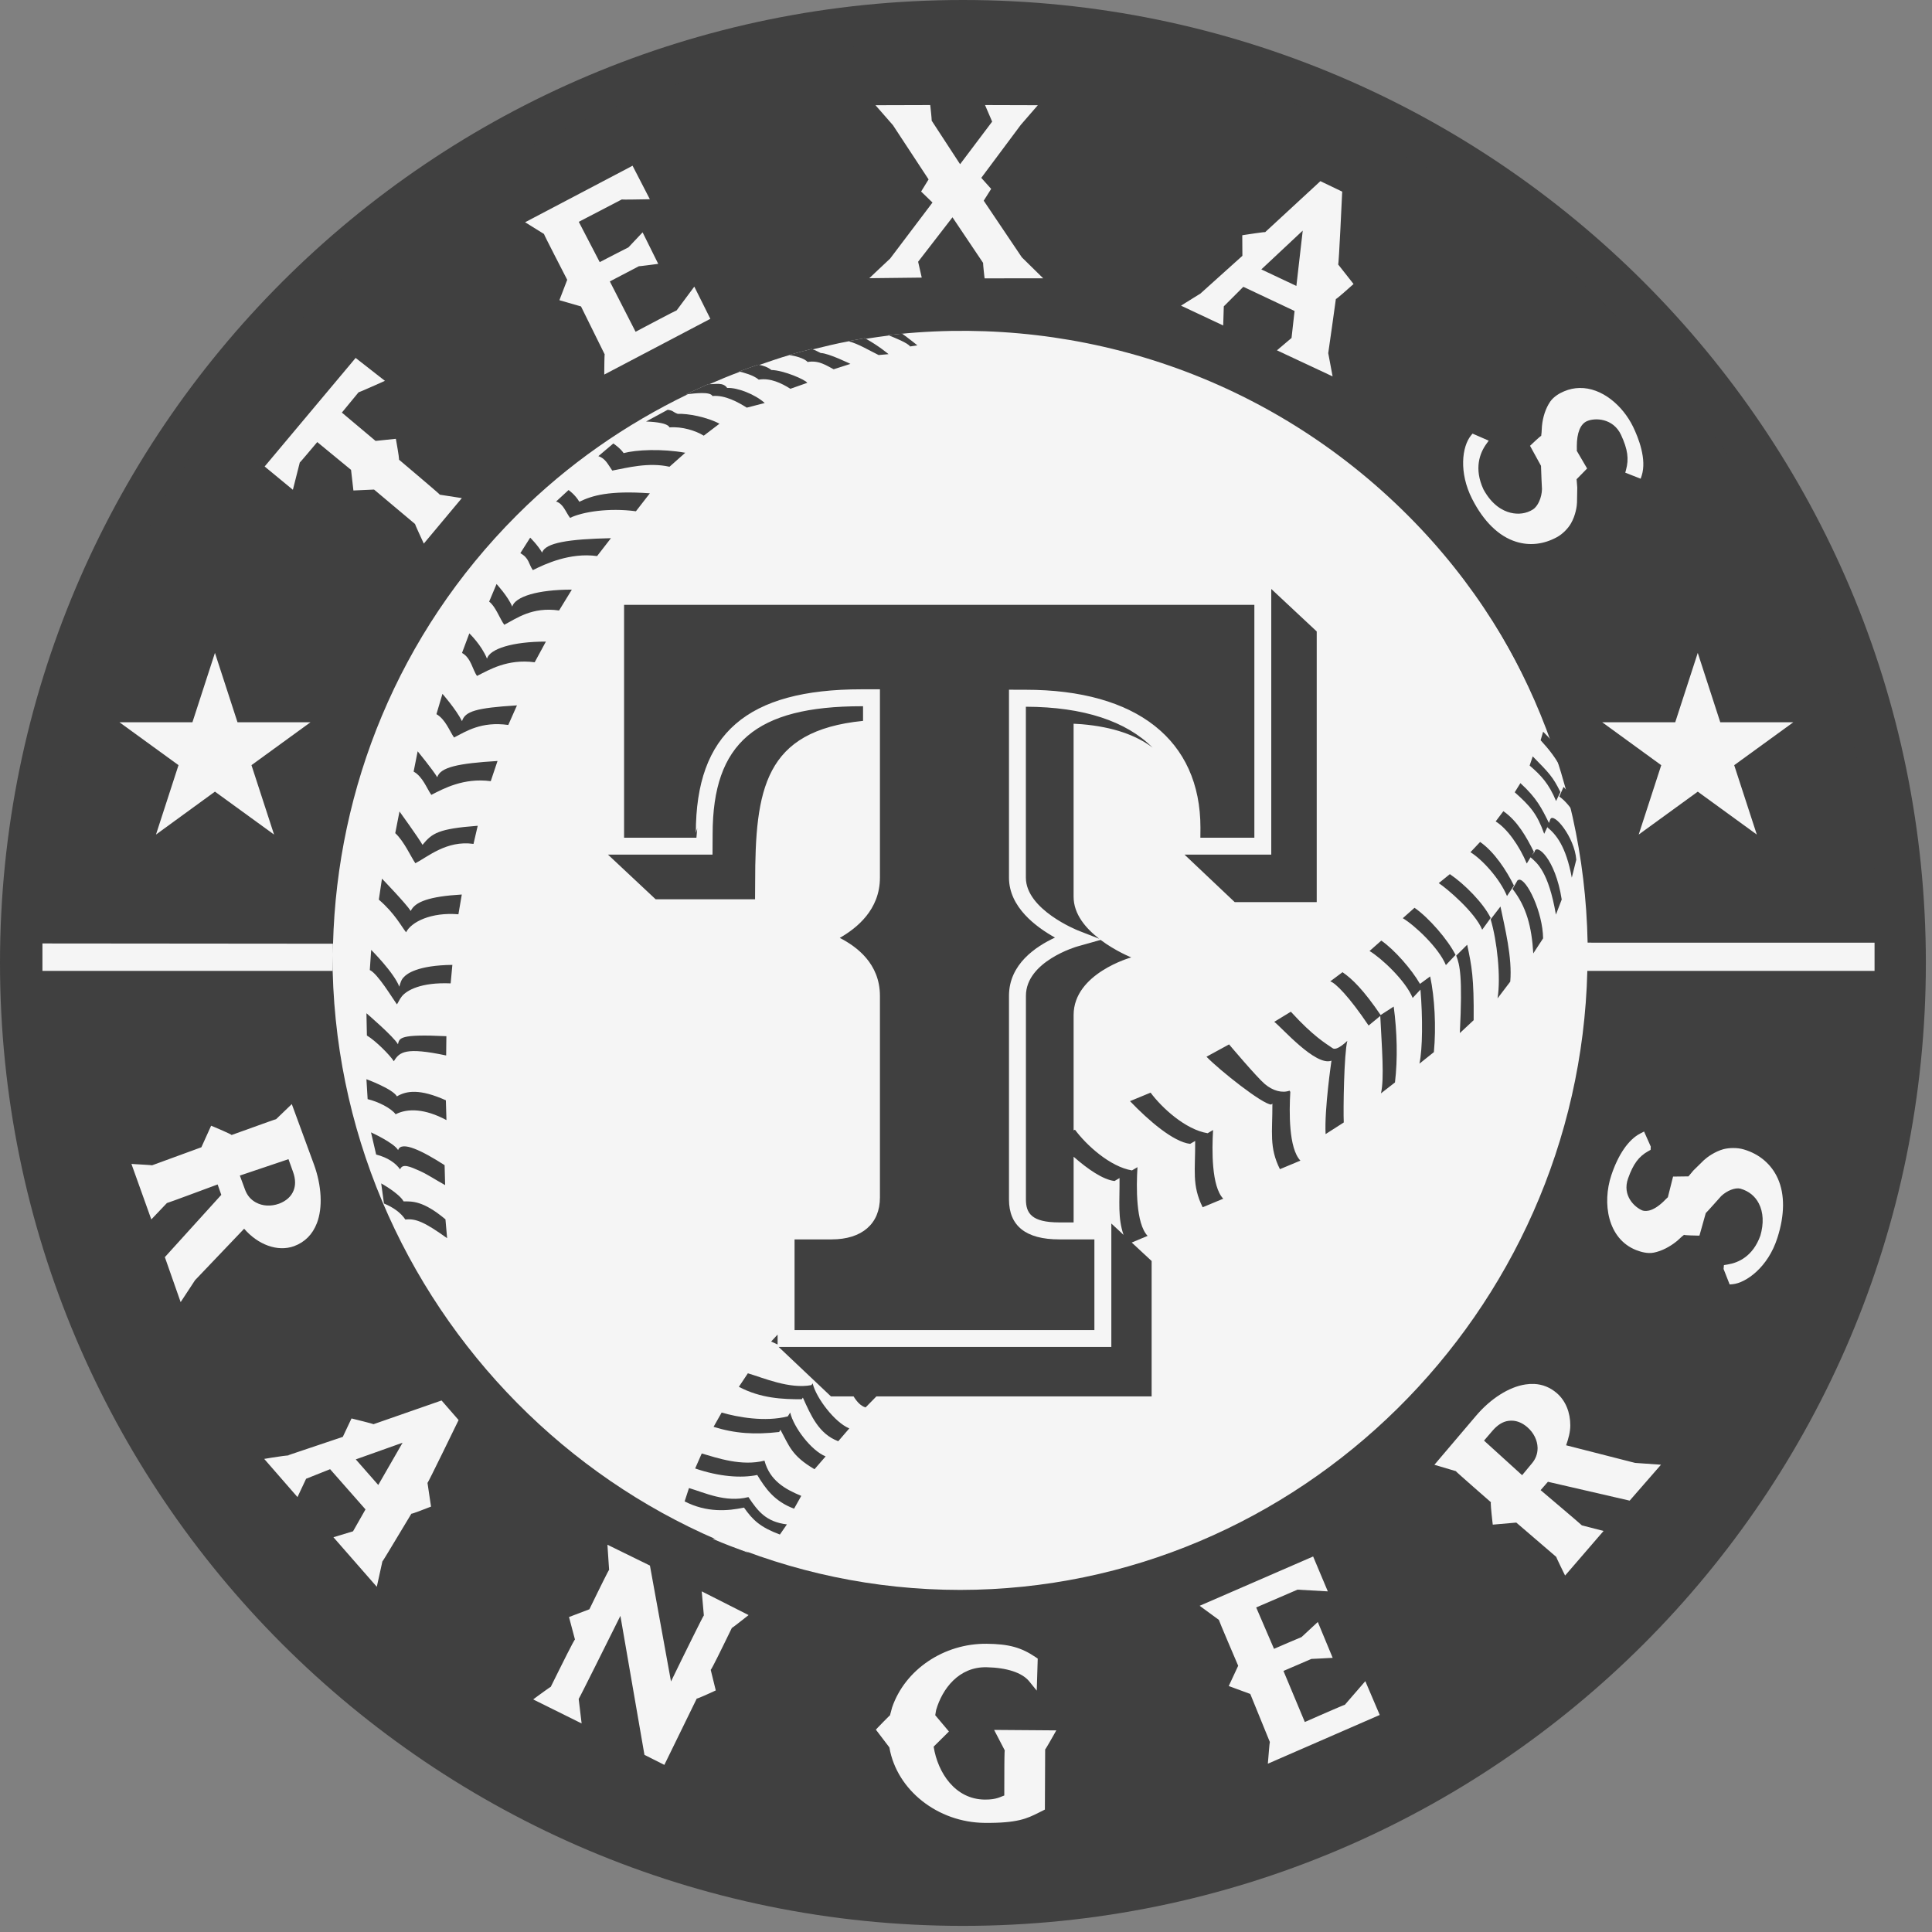
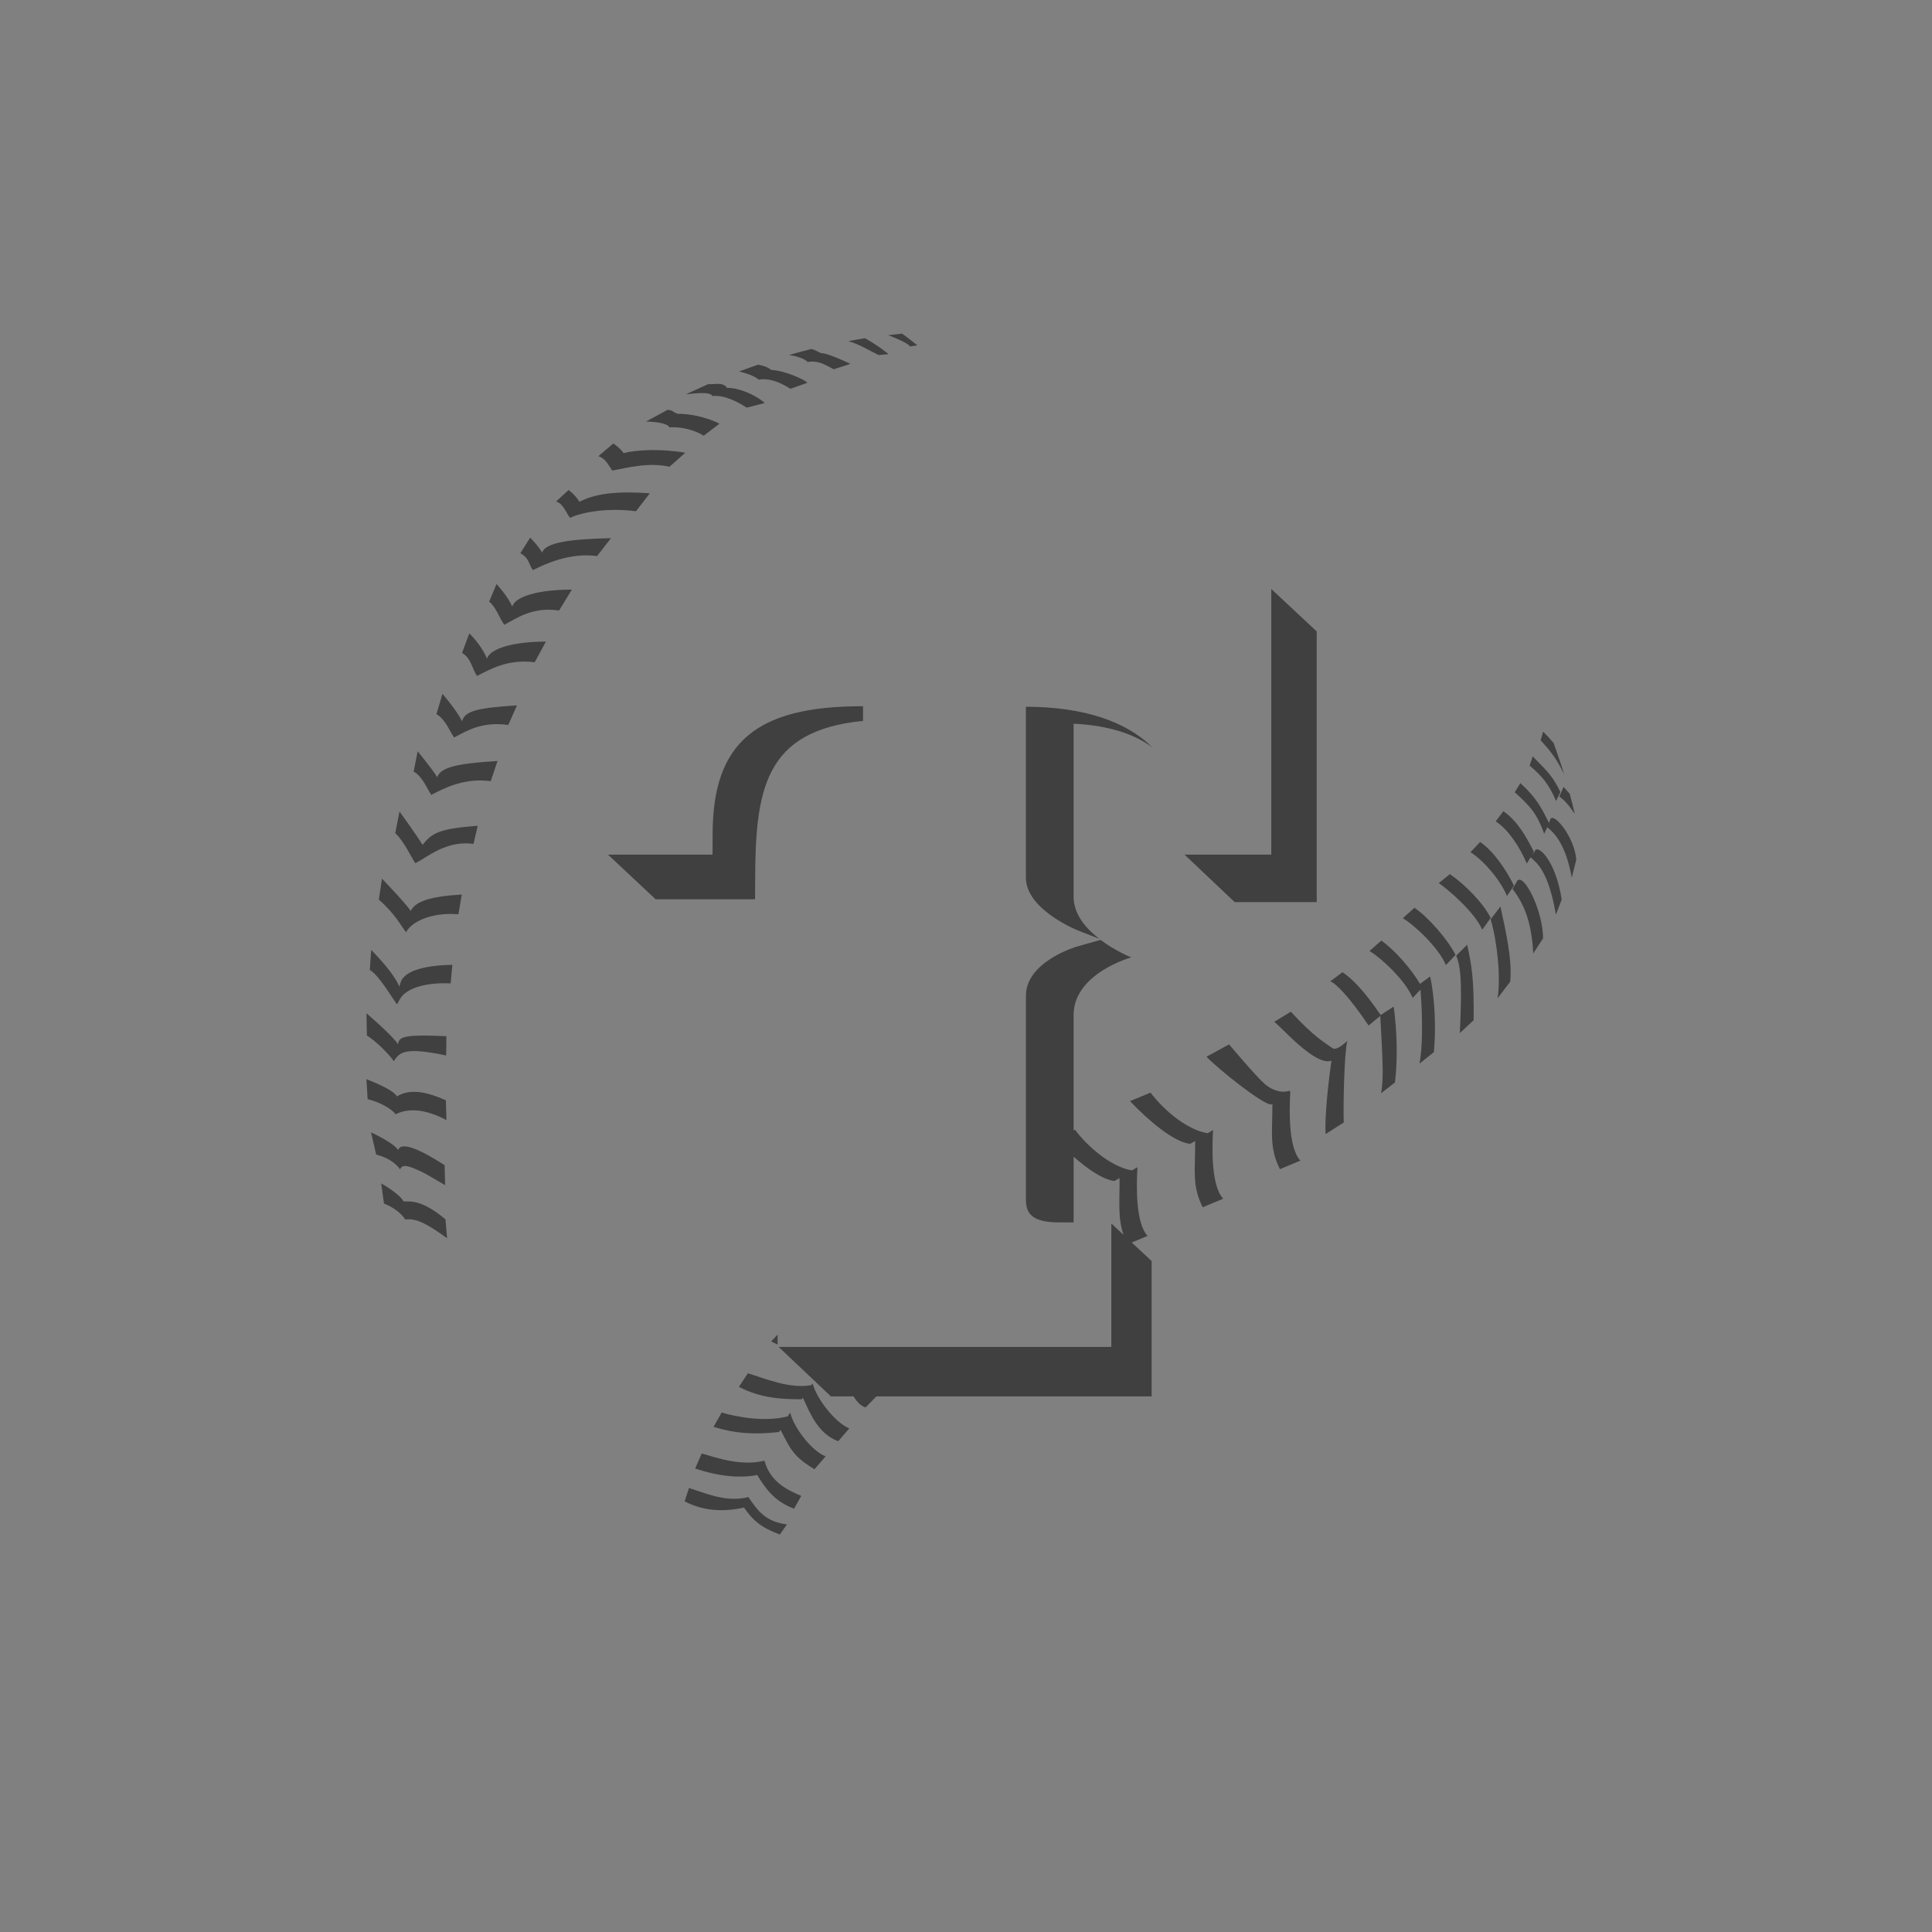
<svg xmlns="http://www.w3.org/2000/svg" width="195" height="195" viewBox="0 0 195 195" fill="none">
  <rect x="0" y="0" width="195" height="195" fill="#808080" stroke="none" />
-   <path d="M97.19 194.382C150.867 194.382 194.381 150.868 194.381 97.191C194.381 43.514 150.867 0 97.19 0C43.514 0 0 43.514 0 97.191C0 150.868 43.514 194.382 97.19 194.382Z" fill="#404040" />
-   <path fill-rule="evenodd" clip-rule="evenodd" d="M96.92 32.311C62.16 32.312 33.557 61.238 33.557 96.391C33.556 131.544 62.16 160.472 96.92 160.473C131.063 160.443 159.358 132.512 160.212 97.996H189.202V95.141H160.241C159.573 60.478 131.203 32.329 96.92 32.311ZM33.557 96.391V95.141H4.283V97.996H33.557V96.391Z" fill="#F5F5F5" />
-   <path fill-rule="evenodd" clip-rule="evenodd" d="M96.838 4.066C46.224 4.066 4.982 44.814 4.107 95.22V95.224L33.614 95.25C34.034 79.557 40.179 63.987 52.158 52.005C57.333 46.828 63.201 42.798 69.437 39.784L69.229 39.797L71.473 38.777H71.597C72.615 38.334 73.64 37.91 74.678 37.522L74.591 37.501C75.242 37.258 75.886 37.025 76.539 36.807L76.638 36.833C77.648 36.492 78.653 36.132 79.68 35.838L79.636 35.834C80.394 35.618 81.142 35.415 81.901 35.227L82.022 35.267C83.227 34.971 84.435 34.671 85.652 34.449L85.623 34.439C86.183 34.336 86.739 34.224 87.303 34.138L87.403 34.195C88.172 34.082 88.944 33.952 89.718 33.862L89.644 33.833C90.035 33.79 90.44 33.738 90.833 33.703C109.134 31.892 128.07 37.988 142.086 52.008C148.754 58.672 153.548 66.478 156.619 74.773L156.811 75.001C157.189 76.049 157.553 77.105 157.88 78.179L157.752 77.921C157.96 78.593 158.103 79.279 158.288 79.955L158.432 80.12C158.618 80.79 158.79 81.468 158.948 82.144L158.82 81.971C159.858 86.291 160.491 90.688 160.621 95.106H189.554C189.567 95.681 189.591 96.256 189.599 96.834L189.604 96.84C189.604 45.687 147.991 4.067 96.839 4.067L96.838 4.066ZM62.99 61.047V84.55H70.292L70.376 83.592L70.232 84.064C70.232 74.039 75.394 69.572 86.974 69.572H88.813V88.58C88.813 91.838 86.453 93.692 84.759 94.663C86.469 95.541 88.813 97.261 88.813 100.516V120.873C88.813 123.513 86.999 125.094 83.943 125.094H80.196V134.244H110.459V125.094H106.912C103.541 125.094 101.838 123.737 101.838 121.061V100.516C101.838 97.291 104.577 95.521 106.482 94.631C104.601 93.579 101.838 91.581 101.838 88.58V69.612L102.735 69.618H103.505C114.728 69.618 121.163 74.691 121.163 83.545L121.155 84.551H126.605V61.048L62.99 61.047Z" fill="#404040" />
-   <path fill-rule="evenodd" clip-rule="evenodd" d="M93.888 10.603L88.363 10.619L90.125 12.633C90.125 12.635 93.196 17.308 93.723 18.108L92.969 19.332L94.118 20.442C93.817 20.846 89.843 26.098 89.843 26.098C89.835 26.098 88.319 27.531 88.319 27.531L87.743 28.079L93.033 28.019L92.668 26.418C92.826 26.216 95.694 22.503 96.135 21.932C96.549 22.543 99.217 26.519 99.227 26.535L99.225 26.562C99.225 26.76 99.344 27.821 99.344 27.821L99.378 28.095L105.291 28.089L103.135 25.971C103.135 25.963 99.837 21.075 99.288 20.256L100.04 19.065L99.042 17.951C99.32 17.57 103.032 12.6 103.032 12.6L104.749 10.619L99.422 10.603L99.606 11.034L100.14 12.276C99.952 12.528 97.341 15.991 96.903 16.573L94.033 12.175L94.037 12.146C94.037 11.943 93.921 10.881 93.921 10.881L93.888 10.603ZM63.843 16.724L63.568 16.875L52.999 22.432L54.903 23.613C54.903 23.698 56.937 27.629 57.25 28.242L56.461 30.299L58.642 30.929C58.761 31.164 61.024 35.754 61.034 35.772C61.003 35.774 60.992 37.288 60.992 37.288L60.989 37.806L71.697 32.179L70.077 28.93C70.077 28.93 68.297 31.318 68.297 31.325C68.28 31.3 64.867 33.106 64.15 33.485C63.901 33.001 61.79 28.872 61.551 28.405L64.481 26.872C64.481 26.89 66.007 26.688 66.007 26.688L66.436 26.632L64.858 23.451L63.429 24.967C63.421 24.955 61.183 26.122 60.531 26.457L58.417 22.389C58.901 22.134 62.746 20.138 62.752 20.134C62.756 20.164 65.094 20.118 65.094 20.118L65.59 20.108L63.843 16.724ZM133.267 18.284L133.112 18.429C133.112 18.429 127.713 23.417 127.695 23.43C127.688 23.389 125.648 23.702 125.648 23.702L125.384 23.744C125.384 23.744 125.393 25.58 125.397 25.82C125.199 25.997 121.139 29.649 121.139 29.649C121.18 29.615 119.68 30.55 119.68 30.55L119.201 30.851L123.46 32.852C123.46 32.852 123.509 31.133 123.52 30.921L125.492 28.948C125.846 29.113 130.3 31.216 130.663 31.387C130.621 31.746 130.379 33.895 130.357 34.11L128.884 35.36L134.502 37.99L134.061 35.644C134.075 35.644 134.819 30.263 134.831 30.181C134.879 30.224 136.4 28.856 136.4 28.856L136.617 28.666C136.617 28.666 135.071 26.698 135.063 26.693C135.134 26.687 135.46 19.55 135.46 19.55L135.474 19.343L133.267 18.284ZM131.487 23.275C131.347 24.473 130.918 28.204 130.846 28.86L127.307 27.191C127.816 26.714 130.61 24.1 131.487 23.275ZM35.891 36.124L35.704 36.355L26.711 47.084L29.561 49.434C29.561 49.434 30.252 46.693 30.256 46.685C30.271 46.699 31.576 45.148 32.022 44.619C32.424 44.954 35.264 47.288 35.432 47.424L35.67 49.505L37.754 49.412L41.888 52.885C41.888 52.949 42.569 54.417 42.569 54.417L42.776 54.866L46.614 50.274L44.397 49.932C44.397 49.872 40.332 46.451 40.27 46.393L40.277 46.358C40.277 46.087 40.005 44.573 40.005 44.573L39.955 44.289C39.955 44.289 38.127 44.483 37.907 44.502C37.725 44.351 34.899 41.977 34.505 41.643C34.812 41.261 36.184 39.609 36.188 39.599C36.202 39.621 38.382 38.649 38.382 38.649L38.85 38.438L35.891 36.124ZM159.431 39.159C158.911 39.168 158.383 39.275 157.858 39.5C157.424 39.683 156.826 40.013 156.459 40.545C156.015 41.197 155.721 42.071 155.631 43.009L155.592 43.665L155.554 43.999C155.503 43.97 154.605 44.829 154.605 44.829L154.429 44.996C154.429 44.996 155.538 47.008 155.538 47.02V47.084C155.538 47.467 155.635 49.37 155.635 49.37C155.612 50.23 155.22 51.103 154.72 51.42C154.078 51.834 153.253 51.952 152.45 51.748C151.689 51.56 150.599 50.994 149.729 49.398C148.751 47.287 149.356 45.725 150.031 44.792L150.26 44.477L148.625 43.764L148.475 43.946C147.539 45.094 147.249 47.72 148.574 50.336C149.739 52.635 151.277 54.137 153.022 54.678C154.372 55.102 155.785 54.95 157.116 54.231C157.752 53.898 158.309 53.272 158.553 52.838C159.039 52.015 159.168 51.024 159.17 50.712L159.196 49.202L159.128 48.37L160.19 47.286L159.144 45.496L159.155 45.385L159.151 45.036C159.151 43.692 159.511 42.793 160.179 42.505C160.986 42.149 162.825 42.194 163.619 43.904C164.29 45.361 164.424 46.317 164.112 47.441L164.041 47.709L165.593 48.316L165.7 48.003C166.225 46.35 165.374 44.199 164.823 43.061C163.776 40.927 161.681 39.118 159.431 39.159ZM21.695 65.897L19.422 72.901H12.059L18.017 77.228L15.743 84.234L21.695 79.901L27.661 84.234L25.381 77.228L31.335 72.901H23.972L21.695 65.897ZM171.358 65.897L169.084 72.899H161.714L167.672 77.232L165.397 84.234L171.358 79.903L177.317 84.234L175.036 77.232L181.002 72.899H173.63L171.358 65.897ZM29.451 111.438L29.107 111.768L27.866 112.962C27.845 112.949 26.368 113.483 26.368 113.483L23.375 114.558C23.375 114.487 21.587 113.734 21.587 113.734L21.309 113.621L20.325 115.796C20.103 115.88 15.363 117.613 15.353 117.615C15.345 117.597 13.733 117.506 13.733 117.506L13.265 117.475L15.272 123.079L16.847 121.425C16.869 121.445 20.862 119.958 21.966 119.548L22.335 120.599L16.639 126.885L18.233 131.426C18.233 131.426 19.645 129.267 19.686 129.213C19.779 129.112 24.308 124.368 24.641 124.017C26.046 125.636 28.012 126.374 29.675 125.78C30.781 125.367 31.543 124.591 31.985 123.455C32.587 121.889 32.471 119.669 31.681 117.512L29.451 111.438ZM165.939 114.207L165.532 114.417C164.363 115.03 163.334 116.522 162.635 118.615C161.697 121.434 162.255 125.036 165.141 126.174C165.593 126.347 166.271 126.559 166.925 126.429C167.722 126.27 168.556 125.838 169.283 125.24L169.764 124.801L169.974 124.634C169.99 124.688 171.29 124.71 171.29 124.71L171.528 124.712C171.528 124.712 172.167 122.445 172.167 122.437C172.193 122.445 173.721 120.723 173.721 120.723C174.306 120.169 175.129 119.845 175.656 119.971C176.542 120.224 177.157 120.757 177.522 121.467C177.98 122.36 178.033 123.482 177.677 124.715C176.93 126.793 175.474 127.449 174.382 127.625L173.999 127.689L173.963 128.08L174.578 129.644L174.9 129.614C176.19 129.486 178.445 127.951 179.4 124.925C180.139 122.623 180.153 120.554 179.443 118.959C178.807 117.529 177.595 116.485 176.024 116.02C175.33 115.806 174.493 115.852 173.967 115.985H173.963C173.085 116.226 172.306 116.793 171.983 117.092C171.971 117.098 170.913 118.143 170.913 118.143L170.419 118.734L168.865 118.755L168.341 120.838L168.15 121.018C166.951 122.285 166.153 122.291 165.788 122.18C165.014 121.878 163.693 120.686 164.329 118.93C164.849 117.473 165.4 116.728 166.358 116.191L166.6 116.057L166.614 115.727L165.939 114.207ZM29.117 116.997C29.259 117.374 29.565 118.246 29.565 118.246C29.712 118.643 29.782 119.015 29.782 119.355C29.782 119.637 29.733 119.897 29.64 120.139C29.409 120.751 28.893 121.219 28.156 121.494C27.351 121.782 26.498 121.734 25.836 121.37C25.326 121.1 24.951 120.662 24.741 120.097L24.208 118.652L29.117 116.997ZM154.856 139.685C154.574 139.671 154.28 139.687 153.98 139.733C152.321 139.974 150.443 141.163 148.962 142.916L144.775 147.844C144.775 147.844 146.926 148.483 146.936 148.483V148.485C146.936 148.531 150.444 151.591 150.481 151.624L150.465 151.73C150.465 152.135 150.632 153.588 150.632 153.588L150.668 153.885C150.668 153.885 152.814 153.701 153.042 153.677C153.238 153.841 157.072 157.137 157.072 157.137C157.072 157.192 157.763 158.605 157.763 158.605L157.968 159.022L161.851 154.522L159.662 153.959C159.662 153.933 156.4 151.161 155.497 150.402L156.235 149.559C156.578 149.64 164.485 151.462 164.485 151.462L167.647 147.836L165.029 147.653C164.981 147.643 158.584 146.006 158.071 145.875C158.312 145.197 158.493 144.513 158.493 143.869C158.493 142.562 158.026 141.385 157.131 140.609C156.458 140.033 155.7 139.726 154.856 139.685ZM44.569 141.354L44.283 141.451C44.283 141.451 37.716 143.743 37.691 143.749C37.689 143.708 35.729 143.228 35.729 143.228L35.478 143.166C35.478 143.166 34.699 144.824 34.6 145.025L29.102 146.874L29.142 146.891C28.894 146.903 28.44 146.969 27.451 147.119L26.667 147.249L30.025 151.103C30.025 151.103 30.808 149.445 30.896 149.253L33.318 148.288C33.563 148.568 36.65 152.07 36.89 152.347C36.719 152.64 35.721 154.392 35.632 154.557L33.654 155.156L38.031 160.159L38.596 157.593C38.604 157.638 39.73 155.755 39.73 155.755L41.522 152.78C41.543 152.834 43.27 152.154 43.27 152.154L43.505 152.067C43.505 152.067 43.152 149.683 43.148 149.676C43.202 149.683 46.198 143.511 46.198 143.511L46.287 143.327L44.569 141.354ZM152.735 143.397C153.223 143.44 153.702 143.658 154.15 144.043C154.802 144.604 155.176 145.374 155.191 146.131V146.177C155.191 146.735 154.993 147.265 154.614 147.707L153.63 148.894C153.223 148.523 150.162 145.746 149.785 145.403L150.647 144.399C151.139 143.824 151.682 143.485 152.244 143.41C152.408 143.386 152.572 143.382 152.735 143.397ZM40.633 145.617C40.057 146.614 38.492 149.335 38.179 149.882C37.771 149.42 36.337 147.788 35.91 147.298C36.545 147.076 39.546 146.006 40.633 145.617ZM73.638 155.181C73.037 155.307 72.491 155.346 71.921 155.313C73.12 155.832 74.336 156.287 75.556 156.729C74.916 156.359 74.328 155.935 73.638 155.181ZM61.31 155.913L61.344 156.444L61.478 158.452C61.451 158.413 60.306 160.752 60.306 160.752L59.489 162.426C59.274 162.505 57.43 163.21 57.43 163.21C57.43 163.21 58.024 165.459 58.032 165.478C57.96 165.467 56.466 168.489 56.466 168.489L55.586 170.261C55.565 170.236 54.222 171.222 54.222 171.222L53.814 171.524L58.704 173.95C58.704 173.95 58.413 171.481 58.407 171.475C58.448 171.475 61.508 165.316 62.618 163.091L65.045 177.119L67.054 178.133C67.054 178.133 70.315 171.468 70.327 171.434C70.358 171.493 72.011 170.726 72.011 170.726L72.244 170.617L71.734 168.54C71.805 168.54 73.042 166 73.042 166L73.864 164.317C73.897 164.323 75.175 163.315 75.175 163.315L75.556 163.013L70.826 160.618L71.041 163.045C71.005 163.019 68.796 167.518 68.796 167.518C68.796 167.518 68.159 168.829 67.725 169.714C67.437 168.126 65.599 158.015 65.599 158.015L61.31 155.913ZM132.536 157.098L132.119 157.281L121.084 162.075L123.022 163.495C123.022 163.577 124.815 167.757 124.972 168.128C124.875 168.346 124.019 170.174 124.019 170.174L126.192 170.974L128.167 175.821C128.141 175.825 128.009 177.5 128.009 177.5L127.966 178.014L139.259 173.094L137.804 169.682L135.737 172.068C135.725 172.039 133.113 173.183 133.113 173.183L131.698 173.806C131.574 173.509 129.748 169.153 129.542 168.651C130.002 168.452 132.357 167.439 132.363 167.437C132.366 167.448 134.074 167.35 134.074 167.35L134.51 167.33L133.008 163.71L131.366 165.232C131.362 165.22 128.637 166.399 128.637 166.399L128.588 166.419C128.384 165.948 126.99 162.715 126.789 162.242C127.217 162.059 130.822 160.511 130.958 160.447C131.124 160.461 134.018 160.62 134.018 160.62L132.535 157.095L132.536 157.098ZM99.578 165.908C95.274 165.867 91.355 168.508 90.044 172.328L89.825 173.137C89.813 173.105 88.582 174.384 88.582 174.384L88.404 174.576L89.767 176.369C90.503 180.677 94.652 183.945 99.379 183.986C102.701 184.019 103.67 183.538 104.804 182.974L105.462 182.644L105.49 176.569C105.534 176.569 106.358 175.104 106.358 175.104L106.615 174.65L100.338 174.603L101.414 176.674C101.379 176.674 101.372 178.214 101.372 178.214L101.364 181.223C101.019 181.324 100.618 181.647 99.401 181.635C96.412 181.614 94.653 178.933 94.234 176.293C94.26 176.273 95.579 174.961 95.579 174.961L95.777 174.761L94.394 173.119L94.485 172.596C95.096 170.482 96.76 168.212 99.59 168.278C101.625 168.322 103.143 168.82 103.862 169.678L104.113 169.989L104.641 170.638L104.74 167.402L104.534 167.264C103.075 166.274 101.817 165.93 99.578 165.908Z" fill="#F5F5F5" />
  <path fill-rule="evenodd" clip-rule="evenodd" d="M91.046 33.673L90.832 33.699C90.439 33.735 90.035 33.786 89.643 33.83L89.718 33.858C90.207 34.046 91.651 34.621 91.858 34.969L92.594 34.858C92.594 34.858 91.69 34.127 91.046 33.673ZM87.302 34.136C86.736 34.223 86.182 34.332 85.624 34.435L85.653 34.446C86.684 34.723 87.643 35.328 88.682 35.835L89.684 35.746C89.684 35.746 88.749 34.947 87.402 34.192L87.302 34.136ZM81.9 35.224C81.139 35.412 80.393 35.617 79.635 35.831L79.679 35.835C80.179 35.917 81.148 36.121 81.513 36.537C82.643 36.335 83.426 36.903 84.143 37.271L85.834 36.729C85.834 36.729 83.64 35.649 82.835 35.63C82.492 35.466 82.275 35.334 82.021 35.263L81.9 35.224ZM76.537 36.803C75.885 37.023 75.24 37.254 74.59 37.498L74.677 37.518C74.991 37.591 76.044 37.853 76.583 38.318C77.764 38.118 78.928 38.702 79.775 39.241L81.481 38.639C81.293 38.326 79.09 37.369 77.857 37.345C77.447 37.022 77.019 36.912 76.637 36.829L76.537 36.803ZM72.562 38.746C72.235 38.729 71.885 38.786 71.596 38.774H71.472L69.228 39.794L69.436 39.779C70.061 39.713 71.699 39.497 71.907 39.971C73.177 39.845 74.546 40.62 75.373 41.145L77.187 40.677C76.207 39.795 74.42 39.101 73.393 39.157C73.193 38.854 72.889 38.763 72.562 38.746ZM67.392 41.36L65.209 42.543C65.488 42.561 67.332 42.597 67.575 43.138C68.835 43.031 70.227 43.471 71.031 43.974L72.618 42.767C71.373 42.097 69.426 41.723 68.414 41.773C67.903 41.597 67.976 41.434 67.392 41.36ZM61.906 44.76L60.392 46.042C61.113 46.268 61.357 46.874 61.799 47.497C63.278 47.219 65.451 46.634 67.573 47.11L69.166 45.697C66.772 45.274 64.233 45.393 62.942 45.733C62.633 45.253 61.906 44.76 61.906 44.76ZM57.385 49.461L56.127 50.619C56.854 50.841 57.084 51.665 57.538 52.272C58.761 51.665 61.461 51.232 64.185 51.603L65.592 49.789C61.461 49.496 59.759 50.018 58.474 50.644C58.032 49.897 57.385 49.461 57.385 49.461ZM53.513 54.265L52.518 55.835C53.428 56.334 53.343 56.925 53.781 57.544C55.016 56.925 57.529 55.748 60.265 56.126L61.664 54.319C57.385 54.411 55.028 54.784 54.717 55.777C54.287 55.028 53.513 54.265 53.513 54.265ZM50.117 58.947L49.371 60.723C50.032 61.22 50.439 62.441 50.896 63.061C52.121 62.427 53.705 61.221 56.428 61.618L57.718 59.512C54.248 59.512 52.012 60.22 51.698 61.221C51.266 60.185 50.117 58.947 50.117 58.947ZM128.311 59.443V86.256H119.554L124.622 91.052H132.899V63.733L128.311 59.444V59.443ZM47.37 63.926L46.632 65.903C47.552 66.403 47.7 67.621 48.146 68.223C49.371 67.612 51.215 66.478 53.967 66.844L55.098 64.757C51.76 64.757 49.449 65.478 49.152 66.477C48.603 65.105 47.37 63.926 47.37 63.926ZM44.658 70.033L44.05 72.082C44.959 72.595 45.386 73.811 45.828 74.437C47.059 73.811 48.567 72.795 51.302 73.171L52.178 71.195C48.02 71.45 46.939 71.801 46.632 72.788C46.009 71.561 44.658 70.033 44.658 70.033ZM86.973 71.282C76.294 71.282 71.937 74.983 71.927 84.165L71.915 86.257H61.364L66.176 90.766H76.209L76.219 89.081C76.219 79.68 77.137 73.753 87.109 72.76V71.282H86.973ZM103.543 71.331V88.578C103.543 91.815 108.747 93.891 108.805 93.914L110.946 94.751C109.61 93.712 108.36 92.292 108.36 90.503V73.047L109.186 73.097C112.389 73.372 114.695 74.22 116.337 75.459C113.679 72.803 109.391 71.349 103.543 71.331ZM155.751 73.85L155.498 74.715C156.312 75.602 157.098 76.545 157.75 77.918L157.879 78.177C157.551 77.103 157.187 76.045 156.811 74.997L156.615 74.771C156.393 74.511 156.13 74.224 155.751 73.85ZM42.156 75.828L41.748 77.879C42.672 78.387 43.082 79.602 43.535 80.227C44.755 79.602 46.803 78.481 49.532 78.845L50.216 76.807C46.205 77.049 44.448 77.441 44.131 78.445C43.688 77.7 42.156 75.828 42.156 75.828ZM154.701 76.343L154.389 77.268C155.547 78.263 156.325 79.088 157.057 80.848L157.494 79.943C156.748 78.425 156.358 78.02 154.701 76.343ZM153.457 79.043L152.884 79.965C154.444 81.356 155.132 82.125 155.858 84.158L156.223 83.383L156.179 83.501C157.056 84.227 158.048 85.385 158.644 88.583L159.097 86.769C158.921 84.466 156.779 81.909 156.472 82.701L156.34 83.063C155.605 81.584 155.122 80.566 153.457 79.043ZM157.813 79.419L157.383 80.395C157.856 80.734 158.33 81.236 158.817 81.969L158.946 82.138C158.789 81.464 158.617 80.786 158.43 80.116L158.286 79.951L157.813 79.419ZM151.738 81.874L150.961 82.907C152.135 83.632 153.355 85.385 154.1 87.157L154.481 86.53C155.127 87.09 156.284 87.935 157.041 92.313L157.626 90.79C156.982 86.625 155.04 85.056 154.883 85.988L154.611 86.324L154.82 85.988C154.073 84.49 153.167 82.862 151.738 81.874ZM40.322 81.902L39.893 84.09C40.801 84.932 41.48 86.496 41.923 87.128C43.153 86.502 45.077 84.789 47.791 85.176L48.217 83.346C44.247 83.648 43.614 84.089 42.646 85.272C42.212 84.519 40.322 81.902 40.322 81.902ZM149.391 84.98L148.415 86.015C149.589 86.733 151.363 88.662 152.105 90.438L152.805 89.386C152.066 87.88 150.825 85.974 149.391 84.98ZM146.337 88.228L145.217 89.135C146.034 89.674 148.866 92.058 149.601 93.836L150.458 92.655C149.715 91.147 147.826 89.234 146.337 88.228ZM38.553 88.684L38.236 90.802C39.85 92.189 40.518 93.519 40.987 94.098C41.516 93.042 43.523 92.052 46.269 92.28L46.609 90.285C43.353 90.476 41.887 91.011 41.457 91.946C40.982 91.201 38.553 88.684 38.553 88.684ZM153.306 88.789L153.162 88.861L152.663 89.724C154.061 91.513 154.597 93.528 154.757 96.228L155.748 94.71C155.719 92.069 154.086 88.675 153.306 88.789ZM151.445 91.497L150.453 92.789C151.102 94.952 151.502 98.636 151.148 100.769L152.432 99.079C152.648 96.662 151.891 93.65 151.445 91.497ZM142.77 91.625L141.587 92.675C142.769 93.379 145.206 95.638 145.936 97.41L146.909 96.381C146.164 94.88 144.207 92.612 142.77 91.625ZM111.086 94.866L108.725 95.531C108.673 95.545 103.548 97.03 103.548 100.511V121.058C103.548 122.451 104.117 123.38 106.914 123.38H108.361L108.363 122.972V116.751C109.814 118.026 111.338 119.069 112.493 119.201L112.997 118.903C113.018 121.407 112.806 122.888 113.402 124.637L112.169 123.49V135.95H78.592L83.867 140.939H86.152C86.493 141.49 86.885 141.918 87.366 142.052L88.458 140.939H116.236V127.276L114.227 125.411L115.829 124.74C114.634 123.487 114.684 119.8 114.807 117.804L114.251 118.131C112.025 117.763 109.615 115.539 108.502 114.028L108.362 114.086V102.44C108.362 98.242 114.18 96.631 114.18 96.631C114.18 96.631 112.597 96.004 111.086 94.866ZM139.417 94.936L138.23 95.986C139.416 96.693 141.85 98.955 142.583 100.723L143.369 99.883C143.605 102.706 143.588 105.877 143.265 107.358L144.724 106.193C144.963 103.648 144.806 100.704 144.349 98.552L143.321 99.304C142.471 97.826 140.736 95.848 139.417 94.936ZM148.085 95.355L146.979 96.452C147.346 97.4 147.63 98.553 147.343 104.27L148.738 102.97C148.778 98.683 148.546 97.511 148.085 95.355ZM37.464 95.872L37.324 97.908C38.128 98.272 39.614 100.761 40.06 101.372C40.165 101.259 40.297 100.885 40.571 100.55C41.059 99.964 42.464 99.127 45.485 99.254L45.658 97.387C42.173 97.428 41.059 98.278 40.763 98.621C40.485 98.865 40.378 99.328 40.303 99.588C39.766 98.166 37.464 95.872 37.464 95.872ZM135.492 98.133L134.264 99.052C134.781 99.196 136.168 100.582 138.136 103.51L139.313 102.539C139.475 105.789 139.733 108.87 139.381 110.356L140.797 109.253C141.083 106.879 141.009 104.118 140.669 101.595L139.35 102.448C137.632 99.925 136.486 98.796 135.491 98.118L135.492 98.133ZM130.288 102.114L128.613 103.135C129.37 103.703 132.789 107.653 134.387 107.056C134.387 107.056 133.664 111.94 133.794 114.467L135.628 113.293C135.568 111.964 135.655 106.36 135.987 105.054C136.054 104.983 134.956 106.115 134.504 105.798C133.784 105.297 132.554 104.6 130.288 102.114ZM36.986 102.269L37.031 104.516C37.932 105.057 39.34 106.478 39.753 107.114C40.318 106.163 40.959 105.67 45.032 106.531L45.054 104.585C40.25 104.351 40.319 104.786 40.166 105.401C39.754 104.638 36.986 102.269 36.986 102.269ZM124.052 105.413L121.772 106.657C123.092 108.021 127.418 111.456 128.304 111.484L128.425 111.391C128.44 114.285 128.077 115.788 129.185 118.006L131.253 117.143C130.061 115.904 130.116 112.204 130.233 110.21L130.161 110.084C129.424 110.343 128.488 110.12 127.651 109.406C126.819 108.694 124.052 105.413 124.052 105.413ZM36.984 108.926L37.106 110.939C38.172 111.19 39.478 111.849 39.932 112.465C41.155 111.839 42.894 111.895 45.061 113.052L45.003 111.055C42.379 109.878 41.026 110.087 40.063 110.659C39.621 109.891 36.984 108.926 36.984 108.926ZM116.131 110.282L114.053 111.141C115.936 113.105 118.432 115.259 120.122 115.452L120.63 115.16C120.656 118.111 120.275 119.606 121.387 121.852L123.464 120.987C122.267 119.745 122.319 116.043 122.438 114.055L121.89 114.378C119.655 114.019 117.251 111.798 116.131 110.282ZM37.447 114.292L37.965 116.529C39.158 116.837 39.936 117.401 40.384 118.026C40.621 117.399 41.383 117.745 42.379 118.187C43.258 118.593 43.912 119.058 44.928 119.614L44.875 117.602C42.66 116.178 40.495 115.094 40.182 116.083C39.75 115.336 37.447 114.292 37.447 114.292ZM38.475 119.443L38.753 121.47C39.718 121.866 40.461 122.415 40.914 123.09C41.959 122.96 42.885 123.365 45.128 124.972L44.961 123.069C42.669 121.15 41.552 121.26 40.736 121.26C40.29 120.445 38.475 119.443 38.475 119.443ZM78.485 134.702L77.832 135.404L78.485 135.702V134.702ZM75.484 138.609L74.575 139.975C76.797 141.142 78.968 141.23 80.92 141.23L81.035 141.065C81.848 142.86 82.633 144.723 84.604 145.467L85.722 144.171C84.275 143.588 82.375 141.111 82.022 139.622L81.899 139.802C79.684 140.222 77.064 139.076 75.484 138.609ZM72.837 142.572L72.021 144.014C74.241 144.7 76.172 144.812 78.644 144.534L78.771 144.308C79.665 145.953 79.895 146.931 82.21 148.291L83.331 146.997C81.874 146.41 80.106 144.062 79.755 142.572L79.513 142.956C77.216 143.547 74.424 143.035 72.837 142.572ZM70.828 146.702L70.164 148.215C72.57 149.04 74.803 149.212 76.431 148.872C77.26 150.241 78.161 151.533 80.147 152.275L80.873 150.981C79.232 150.305 77.698 149.436 77.161 147.426C74.85 148.01 72.421 147.165 70.828 146.702ZM69.54 150.191L69.101 151.537C71.327 152.688 73.47 152.512 75.093 152.163C75.987 153.434 76.739 154.147 78.715 154.884L79.424 153.86C77.317 153.604 76.491 152.526 75.54 151.104C73.244 151.688 71.12 150.658 69.54 150.191Z" fill="#404040" />
</svg>